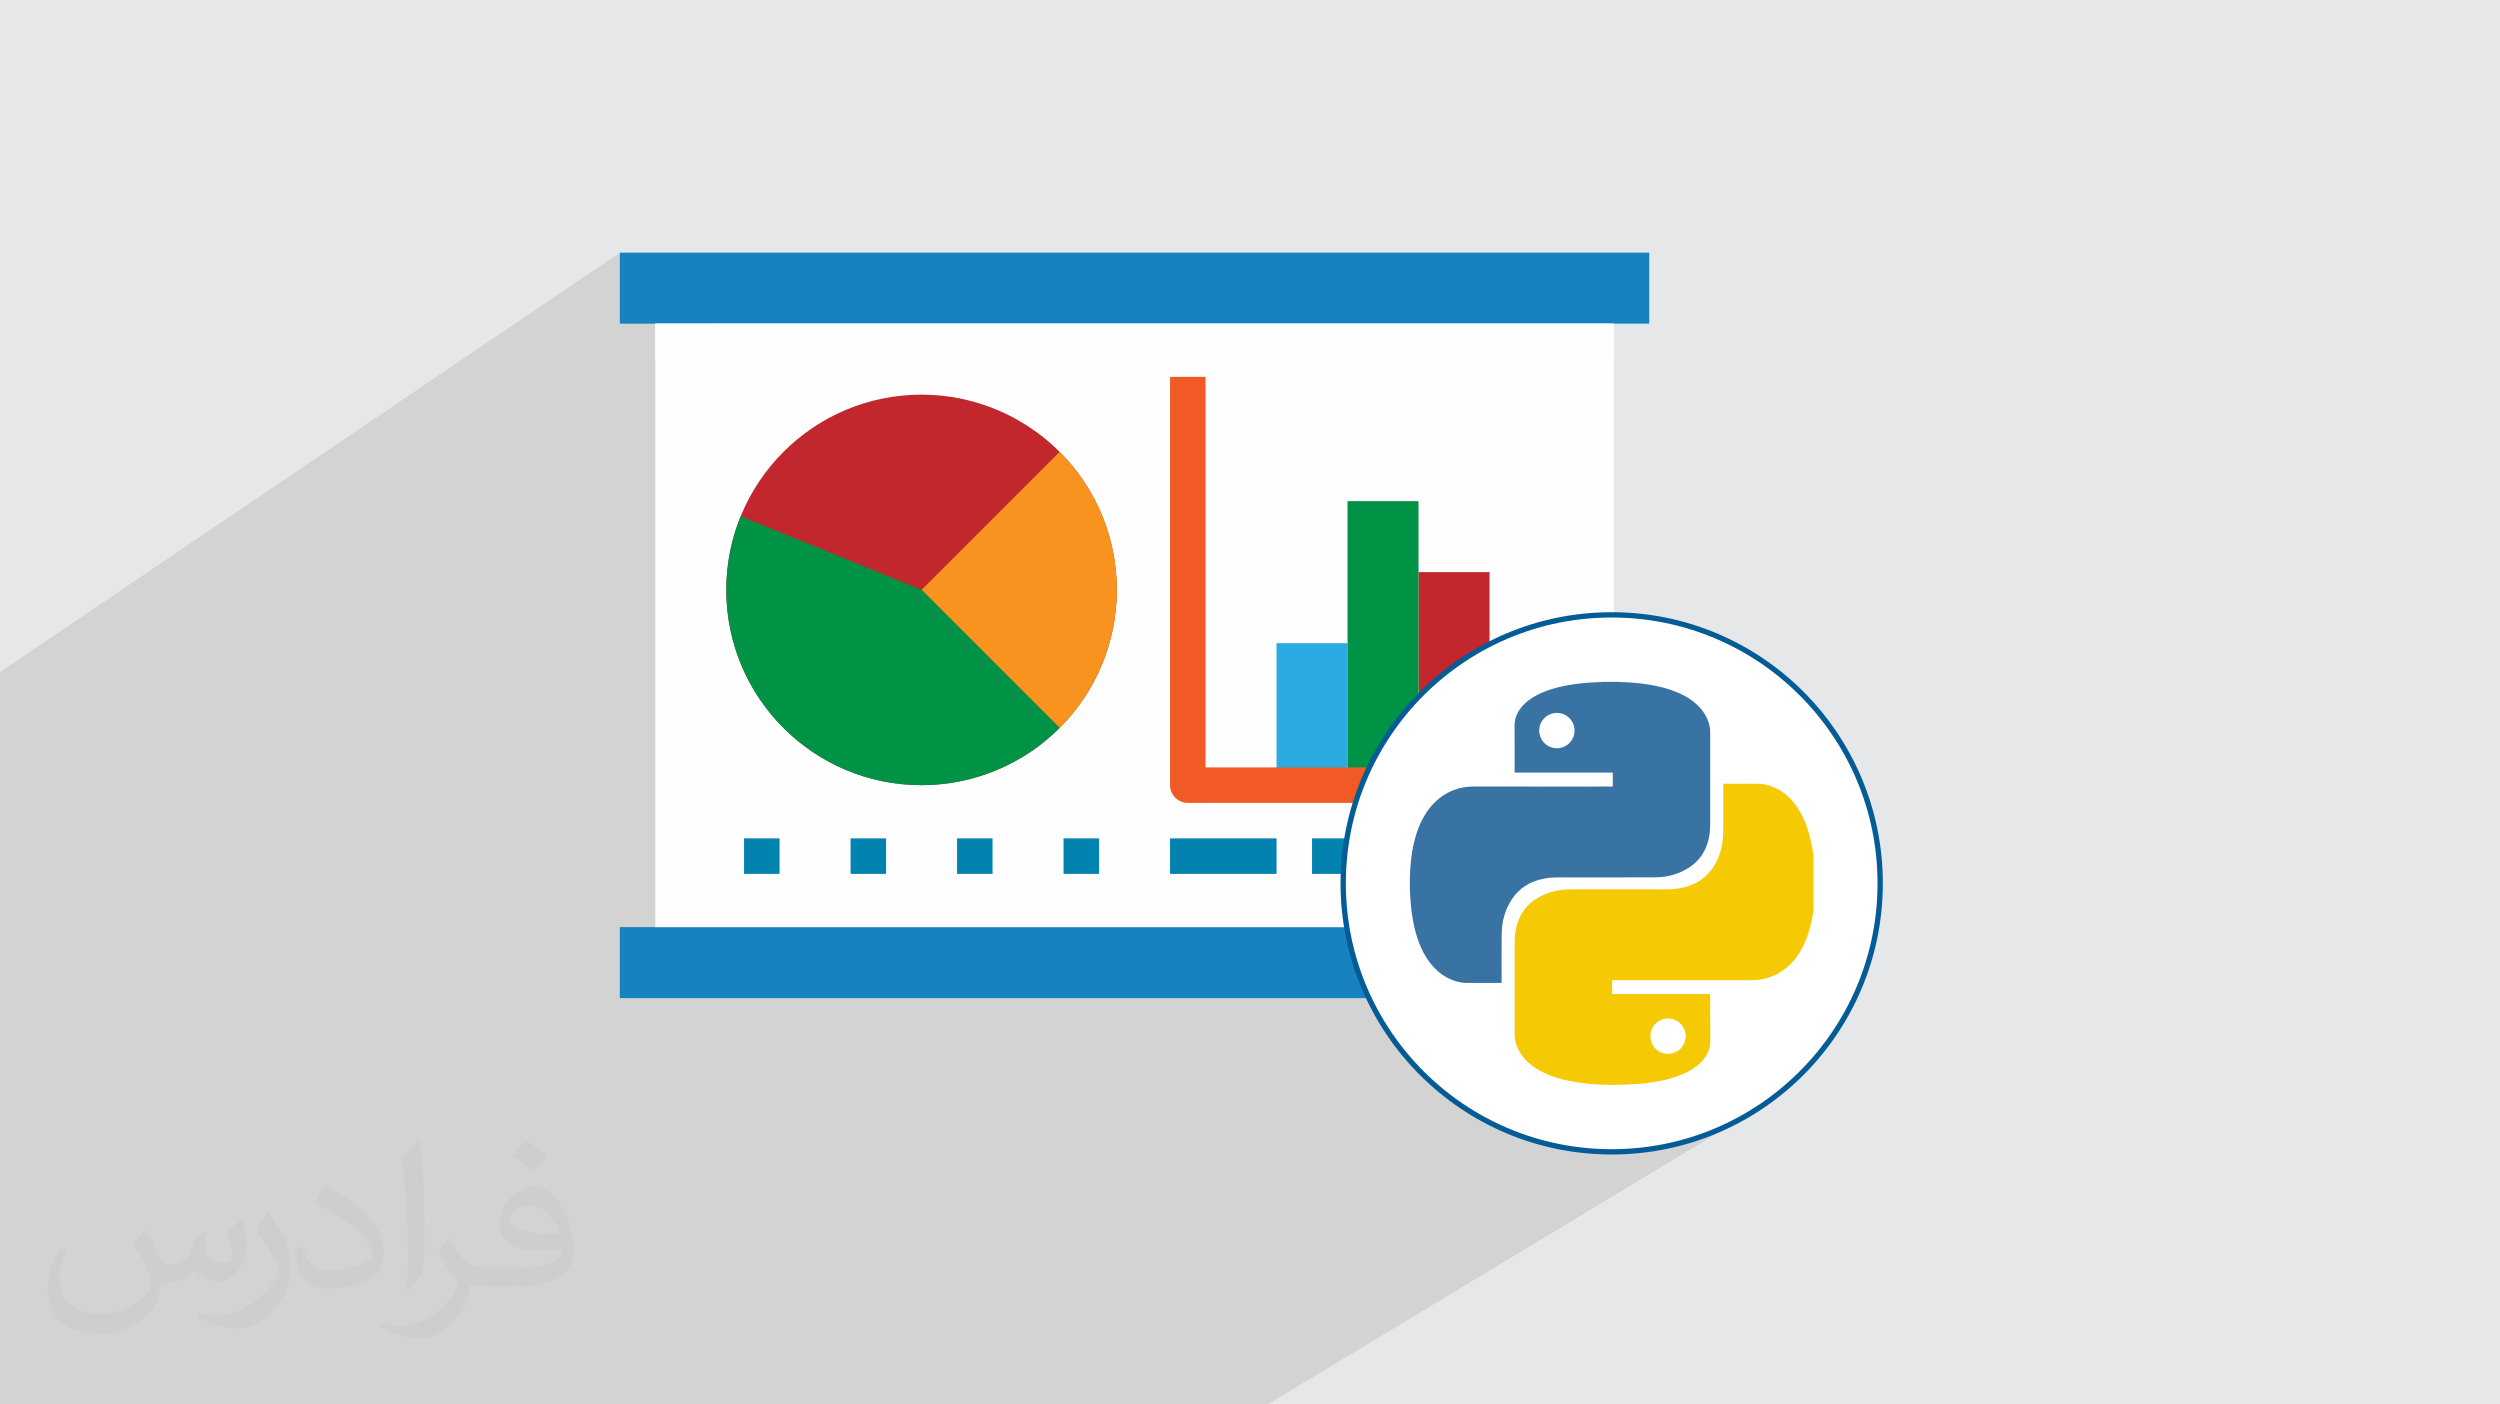
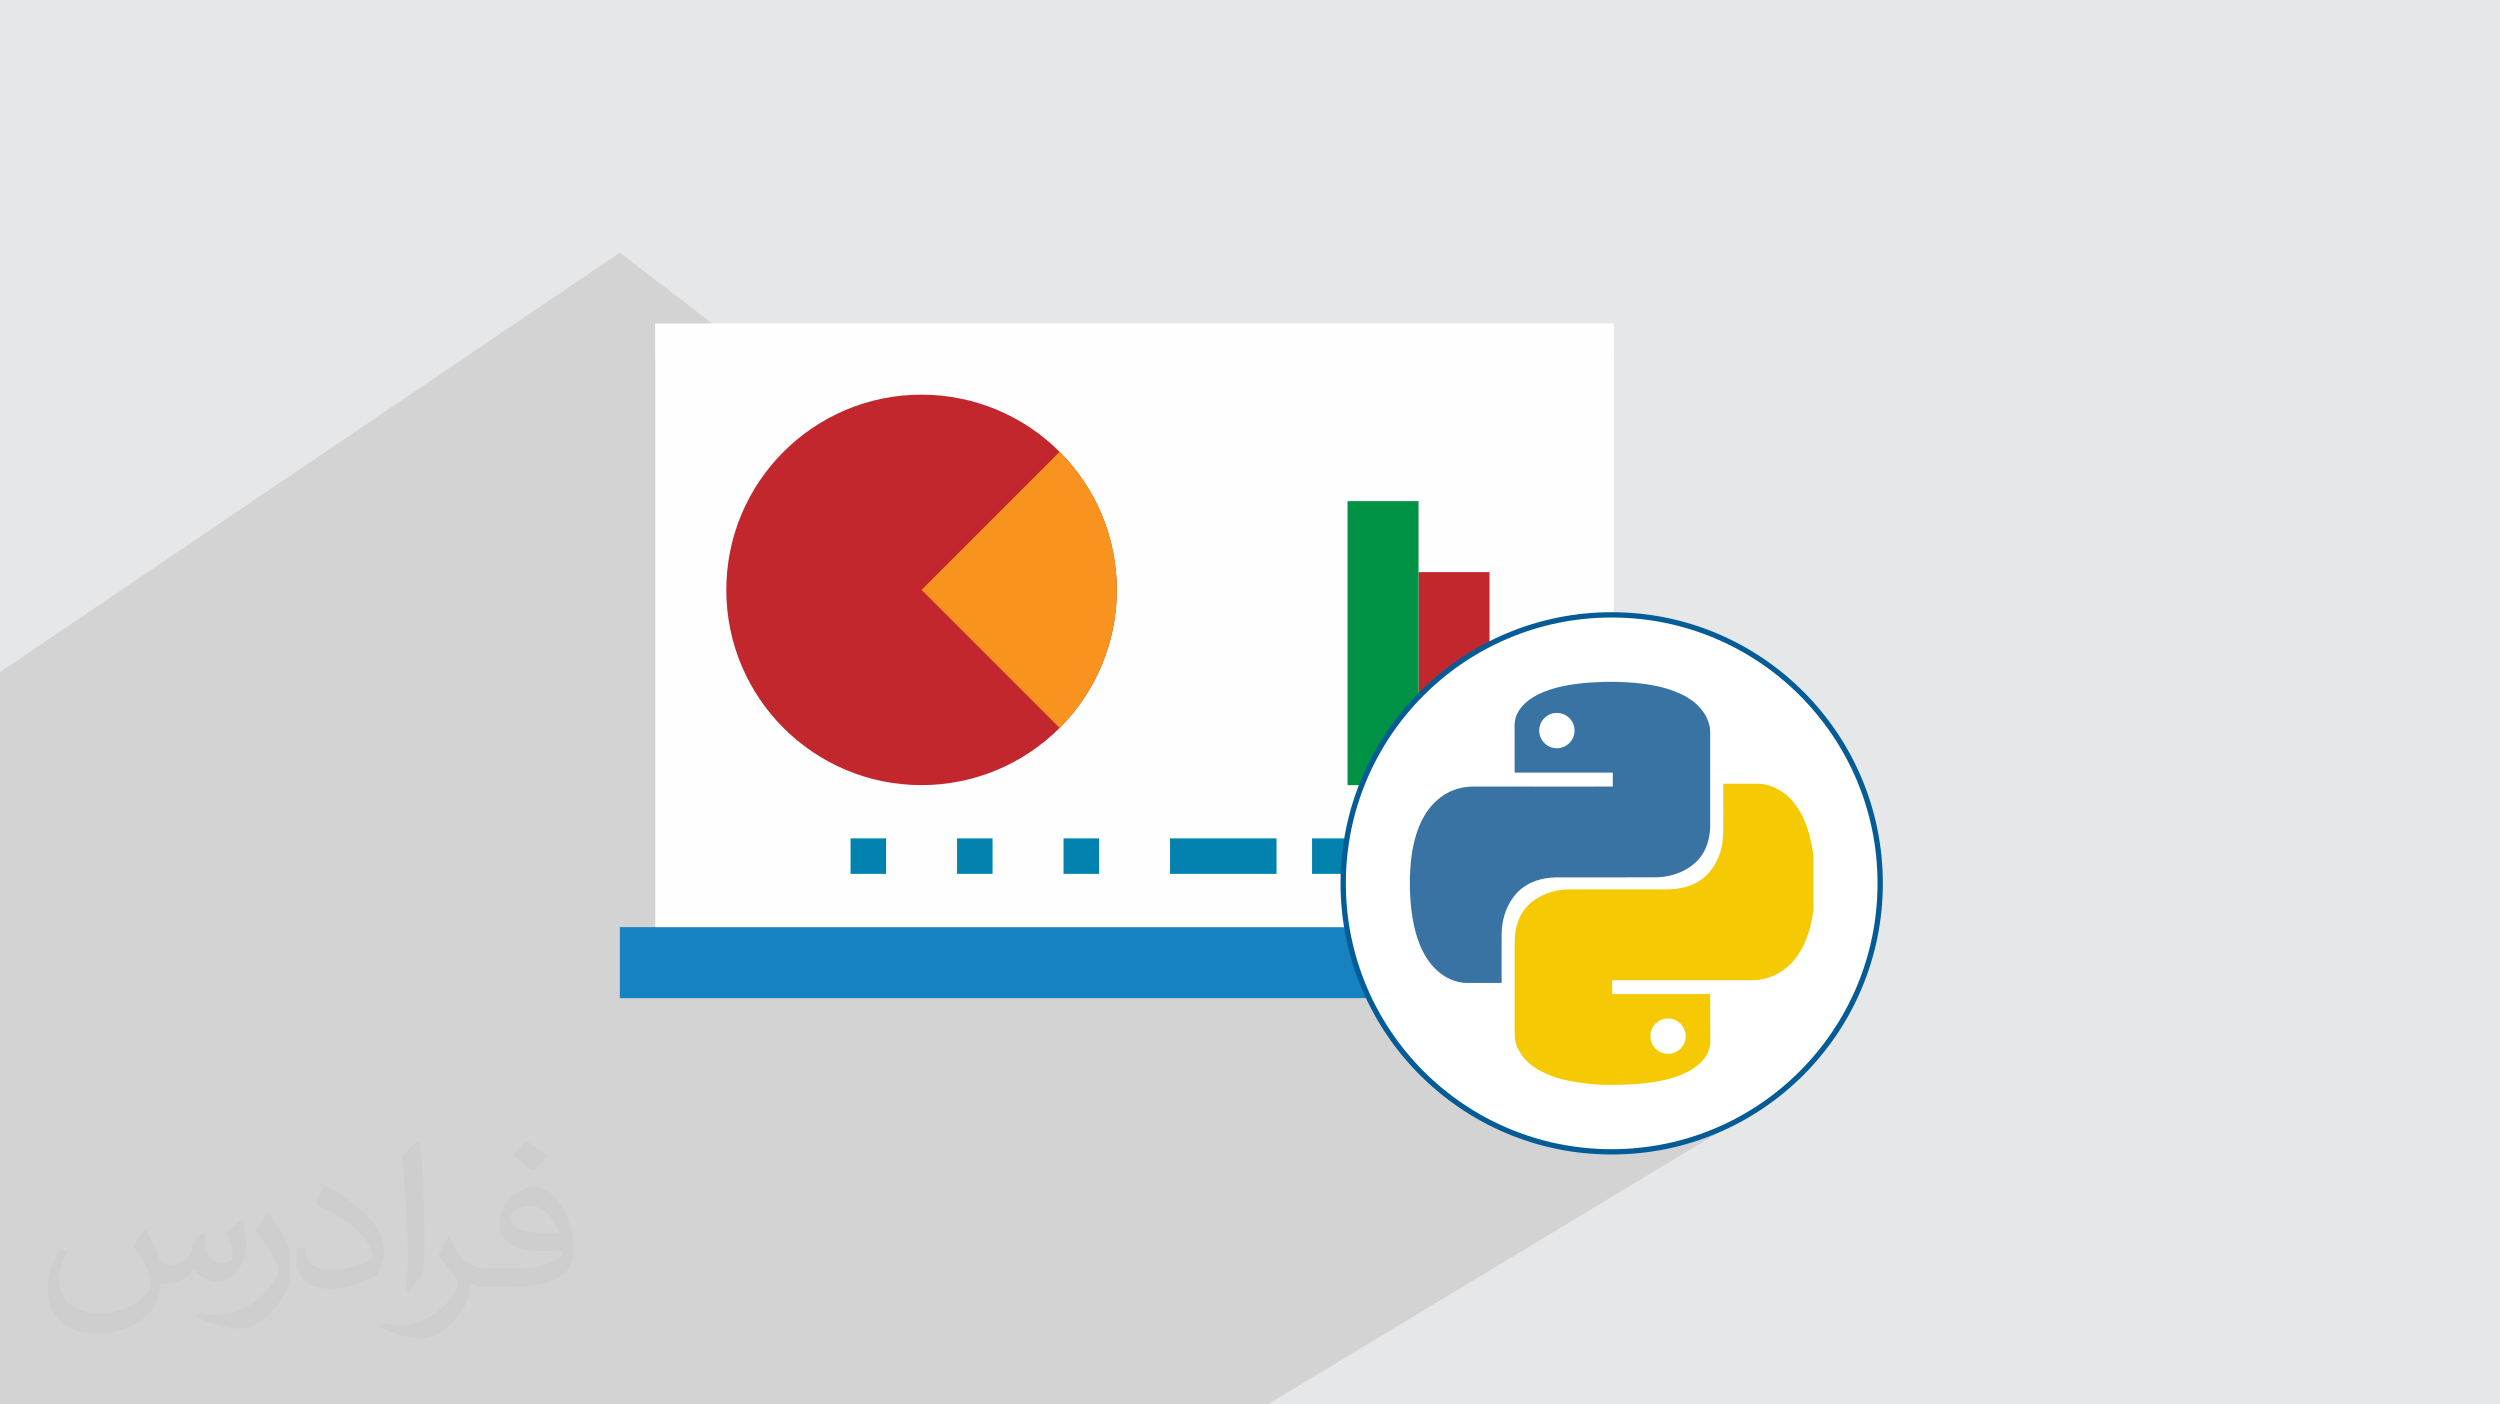
<svg xmlns="http://www.w3.org/2000/svg" xml:space="preserve" width="94.192mm" height="52.917mm" version="1.0" style="shape-rendering:geometricPrecision; text-rendering:geometricPrecision; image-rendering:optimizeQuality; fill-rule:evenodd; clip-rule:evenodd" viewBox="0 0 9404.92 5283.66">
  <defs>
    <style type="text/css">
   
    .str0 {stroke:#035C96;stroke-width:19.97;stroke-miterlimit:22.926}
    .fil13 {fill:#3873A3}
    .fil12 {fill:#F5C903}
    .fil11 {fill:white}
    .fil4 {fill:#FEFEFE;fill-rule:nonzero}
    .fil8 {fill:#009245;fill-rule:nonzero}
    .fil6 {fill:#0282AF;fill-rule:nonzero}
    .fil3 {fill:#1682BF;fill-rule:nonzero}
    .fil9 {fill:#29ABE2;fill-rule:nonzero}
    .fil5 {fill:#C1272D;fill-rule:nonzero}
    .fil10 {fill:#F15A24;fill-rule:nonzero}
    .fil7 {fill:#F7931E;fill-rule:nonzero}
    .fil2 {fill:#373435;fill-opacity:0.031}
    .fil1 {fill:#2B2A29;fill-opacity:0.102}
    .fil0 {fill:#E6E7E8}
   
  </style>
  </defs>
  <g id="Layer_x0020_1">
    <polygon class="fil0" points="-0,0 9404.92,0 9404.92,5283.66 -0,5283.66 " />
    <polygon class="fil1" points="6568.75,4197.71 4768.5,5283.66 -0,5283.66 -0,2528.3 2331.75,950.47 " />
    <path class="fil2" d="M548.54 4627.69c17.95,27.21 29.6,53.36 40.96,82.43 8.45,16.91 12.93,48.09 52.57,48.09 11.61,0 28.28,-3.42 43.06,-11.61 16.63,-8.73 29.32,-21.94 35.94,-42l15.85 -53.36 38.57 -19.02 2.64 2.64c-5.27,20.09 -6.59,39.36 -6.59,54.43 0,44.63 38.57,61.56 69.22,61.56 17.95,0 34.09,-8.73 34.09,-25.11 0,-21.13 -8.98,-57.06 -20.62,-89.29 17.95,-17.95 35.94,-35.94 56.53,-50.47l3.17 1.6c8.98,38.04 14,75.56 14,100.66 0,24.57 -10.83,51.79 -19.81,69.49 -18.49,34.87 -51.25,62.62 -90.87,62.62 -30.1,0 -63.65,-15.07 -86.66,-43.06l-1.32 0c-21.66,26.96 -55.22,51.25 -108.86,51.25l-16.63 0c-2.64,35.41 -10.29,60.49 -21.94,82.95 -31.95,62.34 -126.81,106.47 -216.1,106.47 -124.17,0 -186.51,-71.59 -186.51,-166.96 0,-58.91 19.27,-113.6 48.88,-152.42l24.29 10.04c-18.49,35.41 -30.91,68.68 -30.91,101.45 0,89.29 72.66,131.83 156.4,131.83 77.68,0 173.83,-49.41 191.28,-106.72 -6.59,-62.62 -30.1,-91.93 -66.04,-148.99 10.83,-19.02 24.83,-38.04 42.28,-58.38l3.17 0 0 0 0 0 -0.02 -0.09zm1432.13 -336.04c26.15,16.39 51.79,35.66 76.87,57.85 -14,19.81 -31.45,37.79 -53.11,53.64 -25.11,-20.34 -50.19,-37.79 -75.84,-56.27 17.42,-19.55 34.62,-38.29 52.04,-55.22l0 0 0 0 0 0 0 0 0 0 0.03 0zm13.47 244.11c-42.28,0 -76.87,27.75 -76.87,48.34 0,44.13 84.53,57.85 185.72,57.31 -12.68,-51.79 -57.06,-105.68 -108.86,-105.68l0.01 0.03zm-94.86 236.19c54.96,0 103.04,-1.6 139.74,-10.83 40.96,-10.29 75.56,-30.91 75.56,-45.17 0,-3.7 0,-8.19 -1.32,-11.89 -22.98,2.11 -49.41,2.11 -72.38,2.11 -74.49,0 -131.55,-16.91 -154.02,-58.66 -5.55,-11.61 -9.51,-24.57 -9.51,-39.36 0,-40.43 17.42,-79.79 48.09,-107 25.61,-22.45 53.89,-36.44 82.67,-36.44 52.04,0 93.51,41.75 122.57,107.54 15.85,35.94 26.68,77.4 26.68,129.72 0,34.87 -9.51,64.19 -31.17,85.85 -40.43,39.11 -114.92,53.89 -229.04,53.89l-51.79 0 0 0 -13.47 0c-28.28,0 -48.62,-5.02 -64.72,-17.42l-2.64 0c0.79,6.59 1.32,12.93 1.32,19.02 0,25.61 -8.45,58.38 -25.61,84.53 -50.72,75.3 -105.68,108.04 -153.24,108.04 -48.09,0 -107,-18.49 -160.11,-42.54l9.51 -18.49c17.17,7.13 40.96,11.89 73.7,11.89 85.85,0 198.66,-82.43 212.66,-163 -3.17,-6.59 -8.98,-15.32 -17.17,-24.57 -25.11,-29.85 -40.96,-54.68 -55.75,-80.83 12.68,-25.11 24.29,-45.17 35.13,-63.4l4.49 -0.53c36.72,74.77 69.99,117.55 144.23,117.55l11.61 0 0 0 53.89 0 0 0 0 0 0 0 0 0 0 0 0.09 0.01zm-371.98 79c6.34,-34.34 6.87,-72.91 6.87,-108.86l0 -53.36c0,-99.6 -12.68,-244.36 -22.98,-338.68 17.95,-19.27 43.06,-42 62.87,-57.31l5.81 1.6c13.47,118.62 16.63,256 16.63,383.06 0,33.3 -1.32,65.79 -4.49,89.55 -1.85,30.1 -19.27,52.83 -56.53,87.7l-8.19 -3.7zm-382.8 -157.19c1.85,46.77 24.83,83.49 105.15,83.49 49.93,0 92.19,-12.93 138.96,-35.13 8.45,-3.7 12.93,-8.73 12.93,-12.93 0,-29.32 -22.45,-68.15 -60.23,-103.55 -36.72,-33.3 -85.34,-62.62 -130.76,-82.18 -15.6,-6.59 -20.62,-13.47 -20.62,-20.09 0,-13.47 17.95,-41.75 32.77,-62.09l5.02 -0.53c52.04,27.21 110.17,67.64 153.24,112.53 39.11,41.47 63.4,83.49 63.4,129.19 0,33.81 -10.29,65.51 -26.96,95.11 -57.06,28.79 -117.83,50.72 -178.06,50.72 -73.17,0 -123.1,-34.34 -123.1,-114.92 0,-8.73 0,-22.19 3.17,-39.64l25.11 0 0 0 0 0 0 0 0 0 0 0 -0.02 0zm-132.37 -132.9l45.45 73.45c16.63,27.21 32.23,56.81 32.23,103.55l0 59.7c0,48.34 -30.91,100.13 -80.83,151.38 -39.11,34.62 -73.7,49.41 -105.68,49.41 -47.55,0 -101.98,-14.79 -164.85,-41.75l7.13 -18.49c19.81,5.27 42.79,9.77 71.06,9.77 90.36,-0.53 182.8,-66.57 225.08,-147.15 5.02,-9.26 6.87,-17.95 6.87,-24.04 0,-9.26 -5.02,-19.55 -8.98,-28.79 -22.98,-43.31 -48.62,-82.95 -76.87,-119.68 14.79,-23.25 29.6,-45.7 45.7,-67.9l3.7 0.53 0 0 0 0 0 0 0 0 0 0 -0.02 0.01z" />
    <g id="_1734195826176">
      <g>
-         <polygon class="fil3" points="2331.75,950.47 6204.52,950.47 6204.52,1217.56 2331.75,1217.56 " />
        <polygon class="fil3" points="2331.75,3487.8 6204.52,3487.8 6204.52,3754.9 2331.75,3754.9 " />
        <polygon class="fil4" points="2465.29,1751.74 2465.29,1217.56 6070.97,1217.56 6070.97,2686.54 6070.97,2821.69 6070.97,3487.8 2465.29,3487.8 2465.29,2155.57 " />
        <path class="fil5" d="M3986.23 2738.49c-137.65,137.65 -324.61,215.12 -519.37,215.12 -405.58,0 -734.49,-328.9 -734.49,-734.48 0,-405.59 328.91,-734.5 734.49,-734.5 194.77,0 381.72,77.48 519.37,215.12 137.75,137.58 215.28,324.62 215.28,519.37 0,194.75 -77.53,381.78 -215.27,519.35l-0.01 0z" />
-         <polygon class="fil6" points="2799.15,3153.95 2932.7,3153.95 2932.7,3287.48 2799.15,3287.48 " />
        <polygon class="fil6" points="3600.41,3153.95 3733.96,3153.95 3733.96,3287.48 3600.41,3287.48 " />
        <polygon class="fil6" points="4001.04,3153.95 4134.59,3153.95 4134.59,3287.48 4001.04,3287.48 " />
        <polygon class="fil6" points="3199.79,3153.95 3333.32,3153.95 3333.32,3287.48 3199.79,3287.48 " />
        <path class="fil7" d="M3986.23 2738.49l-519.35 -519.35 519.35 -519.35c137.75,137.56 215.28,324.6 215.28,519.35 0,194.75 -77.53,381.78 -215.27,519.35l-0.01 0z" />
-         <path class="fil8" d="M3986.23 2738.49c-137.69,137.79 -324.74,215.34 -519.59,215.34 -405.58,0 -734.49,-328.9 -734.49,-734.48 0,-95.06 18.56,-189.39 54.43,-277.35l680.34 277.17 519.31 519.31z" />
        <polygon class="fil6" points="4401.68,3153.95 4802.31,3153.95 4802.31,3287.48 4401.68,3287.48 " />
        <polygon class="fil6" points="4935.86,3153.95 5870.66,3153.95 5870.66,3287.48 4935.86,3287.48 " />
-         <polygon class="fil9" points="4802.31,2419.45 5069.4,2419.45 5069.4,2953.63 4802.31,2953.63 " />
        <polygon class="fil5" points="5336.48,2152.36 5603.57,2152.36 5603.57,2953.63 5336.48,2953.63 " />
        <polygon class="fil8" points="5069.4,1885.28 5336.48,1885.28 5336.48,2953.63 5069.4,2953.63 " />
-         <path class="fil10" d="M5870.66 3020.4l-1402.22 0c-36.86,0 -66.77,-29.9 -66.77,-66.77l0 -1535.75 133.55 0 0 1468.99 1335.44 0 0 133.54z" />
        <polygon class="fil4" points="2465.29,1217.56 6070.97,1217.56 6070.97,1351.1 2465.29,1351.1 " />
      </g>
      <g>
        <circle class="fil11 str0" cx="6063.11" cy="3323.14" r="1010.06" />
        <path class="fil12" d="M6822.33 3218.88c0,68.51 0,136.99 0,205.53 -1.15,5.93 -2.06,11.85 -2.95,17.51 -5.01,29.81 -12.04,59.17 -23.04,87.38 -15.25,39.83 -36.41,75.78 -68.25,104.68 -31.2,28.22 -67.36,45.27 -108.8,51.65 -14.11,2.25 -28.22,1.8 -42.35,1.8 -169.36,-0.19 -338.67,0 -508,0 -1.41,0 -2.75,0 -4.13,0 0,17.52 0,34.86 0,52.32 122.9,0 245.56,0 368.68,0 0,1.61 0,2.95 0,4.31 0.23,58.24 0.66,116.51 0.66,174.97 0,6.16 -0.66,12.32 -2.07,18.43 -5.69,27.11 -20.95,48.49 -41.44,66.45 -26.43,23.2 -57.81,37.53 -90.81,48.26 -45.54,14.81 -92.4,22.07 -139.99,25.72 -27.81,2.07 -55.77,2.73 -83.77,3.23 -35.52,0.66 -71.04,-0.91 -106.51,-4.77 -21.41,-2.25 -42.79,-5.69 -63.94,-9.79 -35.95,-6.61 -71.03,-17.51 -103.74,-34.14 -31.2,-15.72 -58.5,-35.98 -78.51,-65.1 -13.89,-20.03 -22.75,-41.9 -24.8,-66.25 -0.91,-8.83 -0.45,-17.96 -0.45,-26.83 0,-108.8 0.18,-217.59 0,-326.58 0,-19.08 1.38,-38.25 5.69,-57.12 10.24,-45.51 33.91,-82.14 73.28,-107.63 38.93,-25.46 82.4,-36.86 128.56,-37.09 120.64,-0.45 241.47,-0.23 362.08,0 24.36,0 48.26,-2.26 71.71,-8.68 39.83,-10.71 73.05,-31.38 98.07,-64.38 30.27,-40.3 43.96,-86.74 44.85,-136.31 1.34,-60.98 0.46,-121.99 0.46,-182.96 0,-1.6 0,-3.22 0,-5.02 2.06,0 3.4,0 5.01,0 40.49,0 81.27,0.23 121.76,0 26.41,-0.18 50.96,6.38 74.19,18.23 34.84,17.51 61.21,44.4 81.94,76.91 30.02,48.01 44.58,101.04 53.27,156.12 1.16,6.34 2.07,12.74 3.21,19.08l0 0 0.1 0 0.03 0.08 0 -0.01 0 0zm-547.57 745.58l0 0c36.85,0 66.72,-29.6 66.9,-66.23 0,-36.43 -29.81,-66.72 -66.24,-66.72 -36.9,0 -66.72,29.37 -66.72,66.01 -0.22,37.07 29.14,66.71 66.02,66.9l0 0 0 0 0.04 0.04z" />
        <path class="fil13" d="M5303.89 3347.92c0,-17.05 0,-33.94 0,-50.97 0.23,-1.59 0.46,-3.21 0.46,-4.77 0.91,-29.82 3.63,-59.59 8.41,-89 5.23,-31.2 12.96,-61.64 24.58,-91.01 15.95,-39.57 38.04,-75.1 70.57,-103.31 24.81,-21.42 53.04,-36.21 84.87,-44.16 19.8,-5 40.08,-5.92 60.79,-5.92 170,0.45 339.79,0.22 509.8,0.22 1.39,0 2.49,-0.22 3.87,-0.22 0,-17.51 0,-34.8 0,-52.32 -123.36,0 -246.28,0 -369.17,0 0,-2.07 0,-3.62 0,-5.24 -0.23,-54.87 -0.23,-109.68 -0.23,-164.34 0,-1.57 -0.19,-3.18 -0.19,-4.54 0.46,-7.05 0.19,-14.33 1.61,-21.14 4.55,-25.05 17.75,-45.51 35.71,-63.27 20.96,-20.03 45.75,-34.13 72.38,-44.85 40.06,-16.17 81.93,-25.04 124.5,-30.51 31.61,-4.13 63.48,-6.12 95.33,-7.04 0.91,0 2.07,-0.23 3.22,-0.46 19.58,0 39.15,0 58.5,0 1.6,0.23 2.95,0.66 4.55,0.66 35.74,0.91 71.02,3.63 106.27,9.11 34.6,5.47 68.51,13.42 101.03,26.18 32.57,12.5 62.61,29.15 87.65,54.14 20.96,20.97 35.98,45.54 42.57,74.63 3.17,13.43 2.97,27.08 2.72,40.97 -0.23,111.32 0,222.61 0,333.61 0,18 -2.06,35.97 -6.16,53.52 -10.7,45.31 -34.83,81.28 -74.43,106.5 -38.45,24.55 -81.27,35.72 -126.5,35.99 -120.38,0.65 -240.8,0.22 -361.17,0.22 -23.89,0 -47.33,1.81 -70.31,7.73 -42.37,10.89 -77.59,32.79 -103.34,68.5 -29.56,41.46 -42.09,88.33 -42.56,138.62 -0.66,59.41 -0.19,118.58 -0.19,177.97 0,1.4 0,2.75 0,4.31 -1.8,0 -3.22,0 -4.54,0 -42.34,0 -84.86,0.19 -127.22,0 -8.18,0 -16.38,-0.91 -24.35,-2.52 -33.69,-6.62 -62.81,-22.33 -88.1,-45.51 -28.91,-26.86 -48.92,-59.86 -63.71,-96.3 -12.31,-30.05 -20.26,-61.22 -25.96,-93.09 -5.22,-28.91 -8.18,-58.24 -9.79,-87.65 -0.45,-8.18 -0.89,-16.62 -1.35,-24.79l-0.06 0.03 -0.04 0.11 0 0 0 -0.05zm553.04 -665.94l0 0c-36.63,0 -66.45,29.59 -66.45,66.01 0,36.89 29.55,66.68 66.24,66.9 36.62,0 66.71,-29.81 66.71,-66.44 0,-36.63 -29.81,-66.45 -66.44,-66.45l0 0 -0.05 0 -0.04 -0.04 0.03 0.02z" />
      </g>
    </g>
  </g>
</svg>